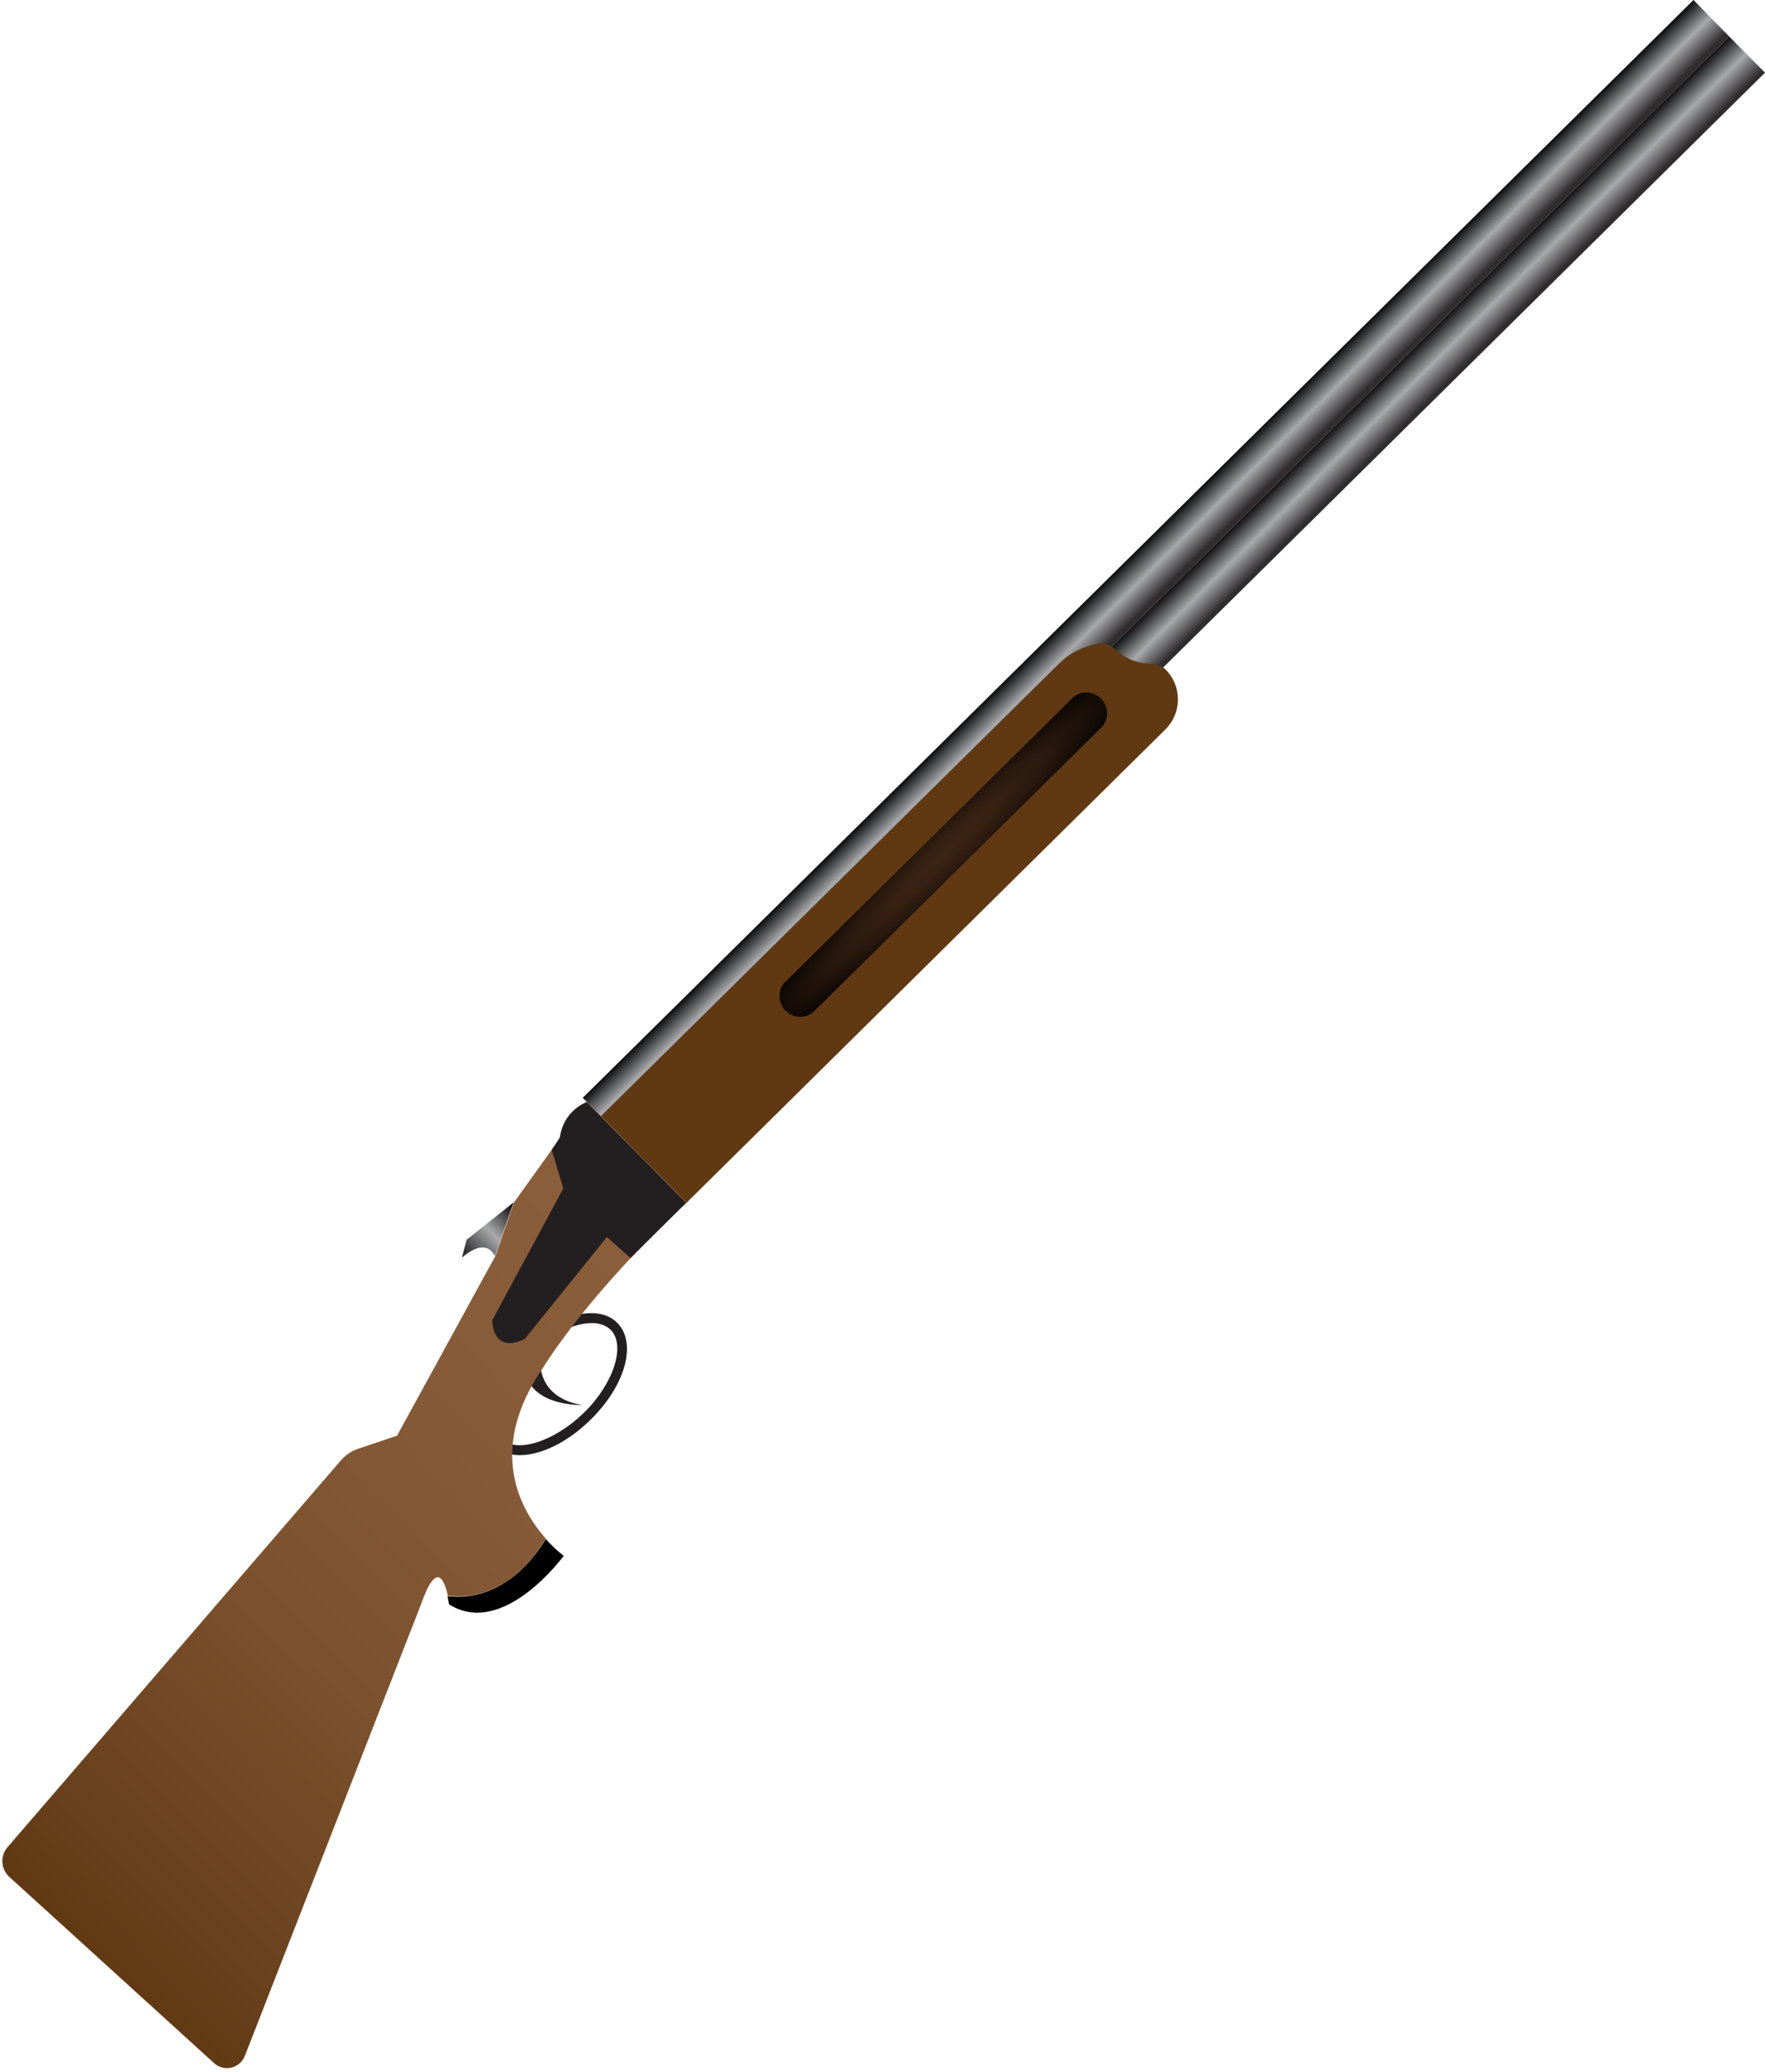
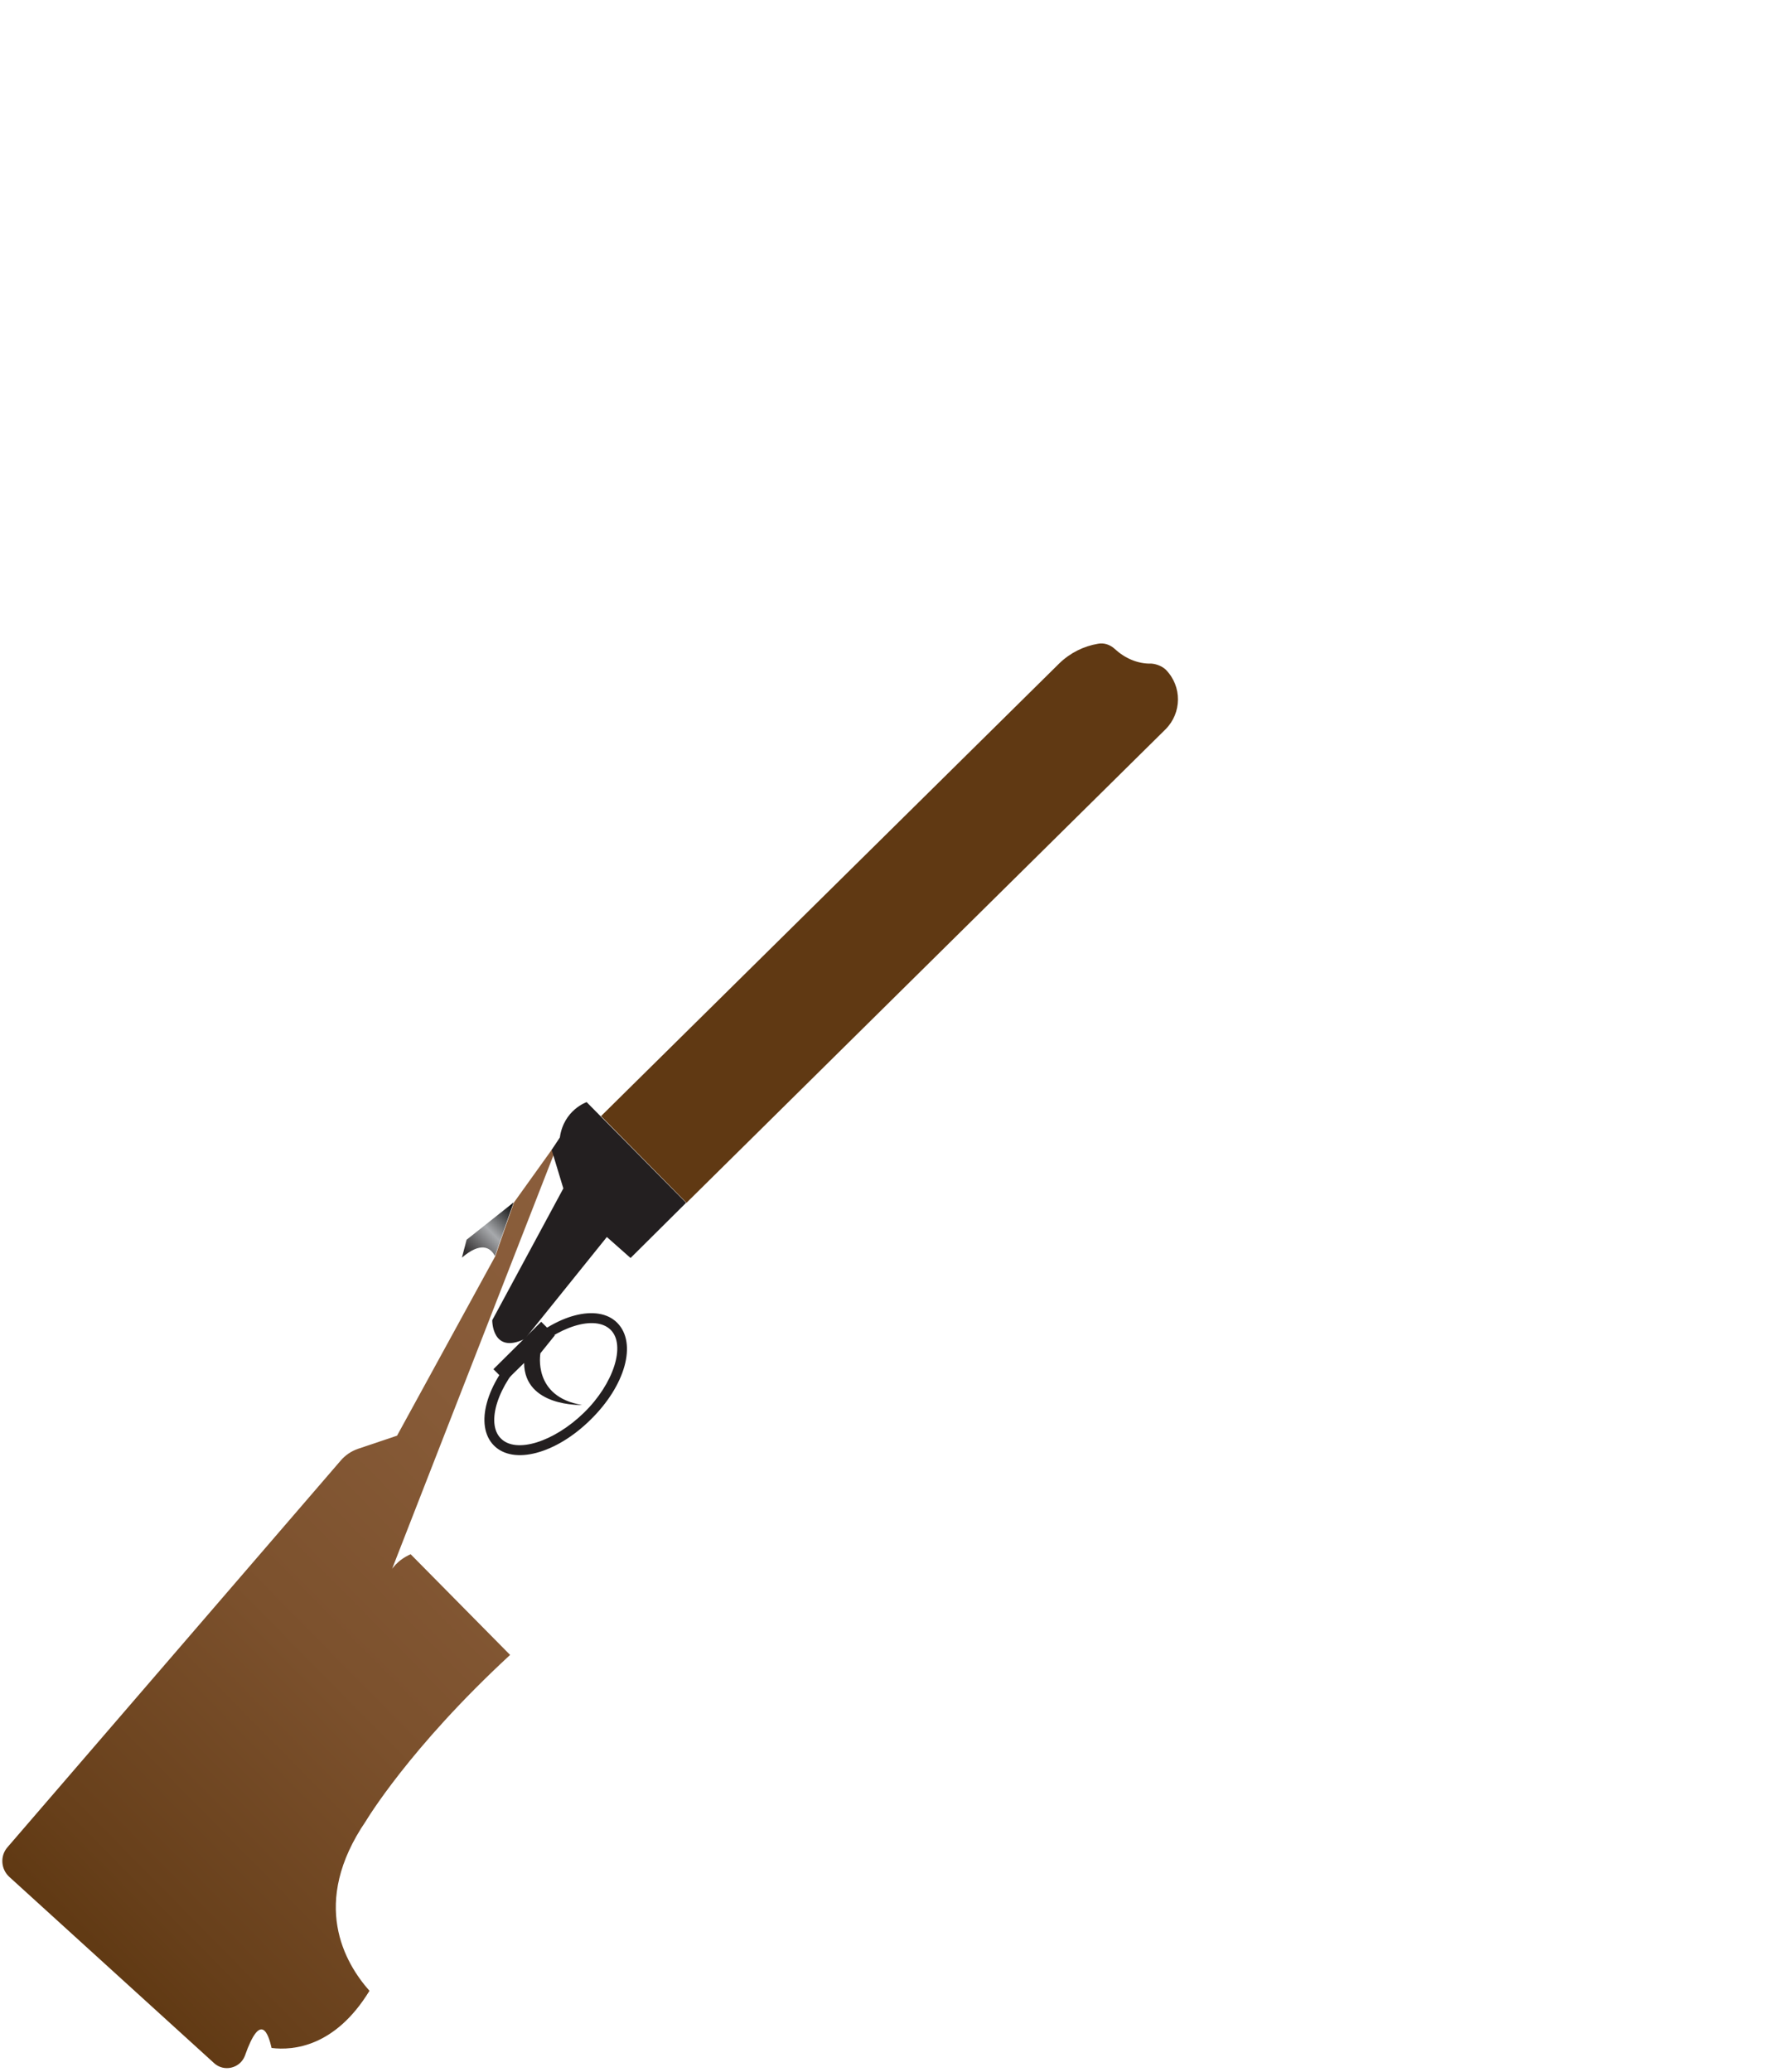
<svg xmlns="http://www.w3.org/2000/svg" xmlns:xlink="http://www.w3.org/1999/xlink" height="533.0" preserveAspectRatio="xMidYMid meet" version="1.0" viewBox="166.1 132.5 454.3 533.0" width="454.3" zoomAndPan="magnify">
  <g id="change1_1">
    <path d="m305.2 480.6s-2.1 11.2 10.7 13.3c0 0-14.8 0.6-14.9-10.8l-4.8 4.7-3.1-3.1 12.3-12.2 3.5 3.5-3.7 4.6z" fill="#231F20" />
  </g>
  <g id="change1_2">
    <path d="m318.1 497.7c-8.9 8.8-19.9 11.7-24.9 6.6s-2-16 6.9-24.9c8.9-8.8 19.9-11.7 24.9-6.6 5.1 5.2 2.1 16.1-6.9 24.9zm-16.2-16.5c-7.7 7.6-10.8 17.4-6.9 21.3 3.9 4 13.7 0.9 21.4-6.6s10.8-17.4 6.9-21.3c-4-4-13.8-0.9-21.4 6.6z" fill="#231F20" />
  </g>
  <linearGradient gradientTransform="rotate(-44.648 352.33 146.108)" gradientUnits="userSpaceOnUse" id="a" x1="338.58" x2="338.58" xlink:actuate="onLoad" xlink:show="other" xlink:type="simple" y1="325.01" y2="311.41">
    <stop offset=".086" stop-color="#302D2E" />
    <stop offset=".511" stop-color="#A7A9AC" />
    <stop offset="1" />
  </linearGradient>
-   <path d="M611.2 141.9L325.4 424.2 316.1 414.9 602 132.5z" fill="url(#a)" />
  <linearGradient gradientTransform="rotate(-44.648 352.33 146.108)" gradientUnits="userSpaceOnUse" id="b" x1="338.58" x2="338.58" xlink:actuate="onLoad" xlink:show="other" xlink:type="simple" y1="338.43" y2="324.36">
    <stop offset=".086" stop-color="#302D2E" />
    <stop offset=".511" stop-color="#A7A9AC" />
    <stop offset="1" />
  </linearGradient>
-   <path d="M620.4 151.2L334.6 433.5 325.4 424.2 611.2 141.9z" fill="url(#b)" />
  <g id="change2_1">
    <path d="m453 299.4c-1.2-1.1-2.8-1.6-4.3-1.3-3.6 0.6-7.1 2.3-9.9 5l-118 116.5 22 22.3 123.3-121.8c4.2-4.2 4.3-11 0.1-15.3-0.9-0.9-2.4-1.5-3.7-1.6-3.6 0.1-6.9-1.4-9.5-3.8z" fill="#603913" />
  </g>
  <radialGradient cx="247.64" cy="332.52" gradientTransform="matrix(.711 -.703 .092 .093 202.22 495.49)" gradientUnits="userSpaceOnUse" id="c" r="75.607" xlink:actuate="onLoad" xlink:show="other" xlink:type="simple">
    <stop offset="0" stop-color="#3C2415" />
    <stop offset=".23" stop-color="#372113" />
    <stop offset=".508" stop-color="#28180E" />
    <stop offset=".811" stop-color="#100905" />
    <stop offset=".968" />
  </radialGradient>
-   <path d="m442 312.2l-73.7 72.8c-2.1 2-2.1 5.4 0 7.5 2 2.1 5.4 2.1 7.5 0l73.7-72.8c2.1-2 2.1-5.4 0-7.5s-5.5-2.1-7.5 0z" fill="url(#c)" />
  <linearGradient gradientTransform="rotate(-44.648 352.33 146.108)" gradientUnits="userSpaceOnUse" id="d" x1="86.654" x2="106.15" xlink:actuate="onLoad" xlink:show="other" xlink:type="simple" y1="320.91" y2="320.91">
    <stop offset=".086" stop-color="#302D2E" />
    <stop offset=".511" stop-color="#A7A9AC" />
    <stop offset="1" />
  </linearGradient>
  <path d="m286.2 451.4l-1.2 4.6c4.8-4.1 7.3-2.7 8.5-0.4l4.8-13.8-12.1 9.6z" fill="url(#d)" />
  <g id="change3_1">
-     <path d="m281.3 543.1c0.2 1.2 0.4 2.1 0.4 2.1 14 8.8 29.5-12.5 29.5-12.5s-2.1-1.5-4.6-4.3c-8.9 14.3-19.7 15.4-25.3 14.7z" fill="inherit" />
-   </g>
+     </g>
  <linearGradient gradientTransform="rotate(-44.648 352.33 146.108)" gradientUnits="userSpaceOnUse" id="e" x1="-108.27" x2="137.59" xlink:actuate="onLoad" xlink:show="other" xlink:type="simple" y1="369.6" y2="369.6">
    <stop offset="0" stop-color="#603913" />
    <stop offset=".098" stop-color="#68401B" />
    <stop offset=".391" stop-color="#7C512D" />
    <stop offset=".69" stop-color="#875B38" />
    <stop offset="1" stop-color="#8B5E3C" />
  </linearGradient>
-   <path d="m310.3 425.2l-11.9 16.6-4.8 13.8-25.3 46.2-10.1 3.4c-1.7 0.6-3.2 1.6-4.4 3l-85.8 99.5c-1.9 2.2-1.7 5.6 0.5 7.6l52.7 47.9c2.5 2.3 6.6 1.4 7.9-1.8l45.4-116.3c4.1-11.7 6.1-5.7 6.9-2.1 5.6 0.7 16.4-0.3 25.2-14.7-6.3-7.1-15.4-22.5-0.9-43.7 0 0 11.1-18.7 37.1-42.7l-25.6-25.9c-6.6 2.9-6.9 9.2-6.9 9.2z" fill="url(#e)" />
+   <path d="m310.3 425.2l-11.9 16.6-4.8 13.8-25.3 46.2-10.1 3.4c-1.7 0.6-3.2 1.6-4.4 3l-85.8 99.5c-1.9 2.2-1.7 5.6 0.5 7.6l52.7 47.9c2.5 2.3 6.6 1.4 7.9-1.8c4.1-11.7 6.1-5.7 6.9-2.1 5.6 0.7 16.4-0.3 25.2-14.7-6.3-7.1-15.4-22.5-0.9-43.7 0 0 11.1-18.7 37.1-42.7l-25.6-25.9c-6.6 2.9-6.9 9.2-6.9 9.2z" fill="url(#e)" />
  <g id="change1_3">
    <path d="m308.1 428.3l3 9.9-18.3 33.9s-0.1 8.9 8.4 4.8l21.1-26.2 6.1 5.4 14.3-14.2-25.6-25.9s-5.9 2-6.9 9.1l-2.1 3.2z" fill="#231F20" />
  </g>
</svg>